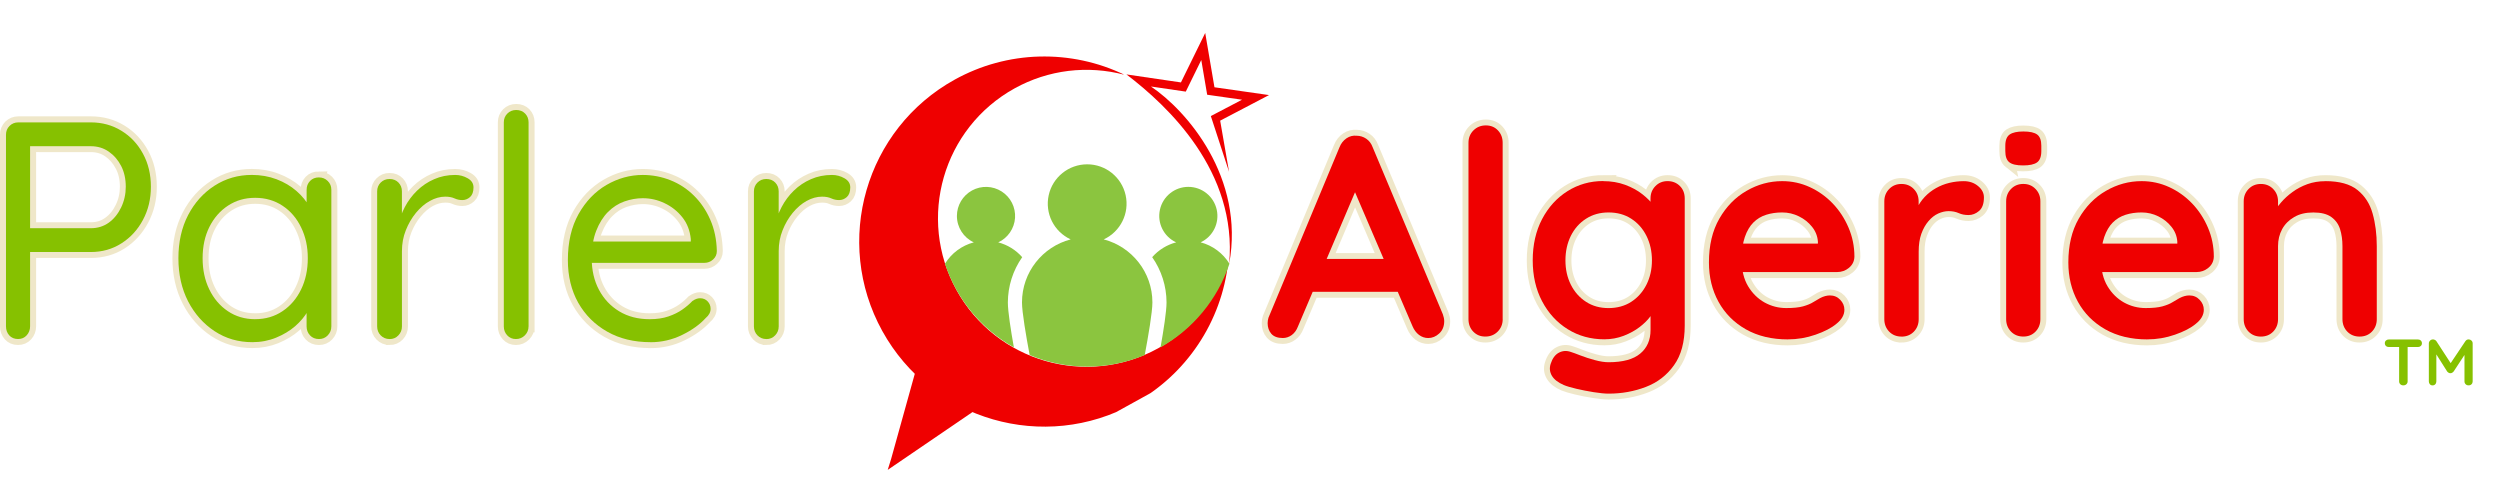
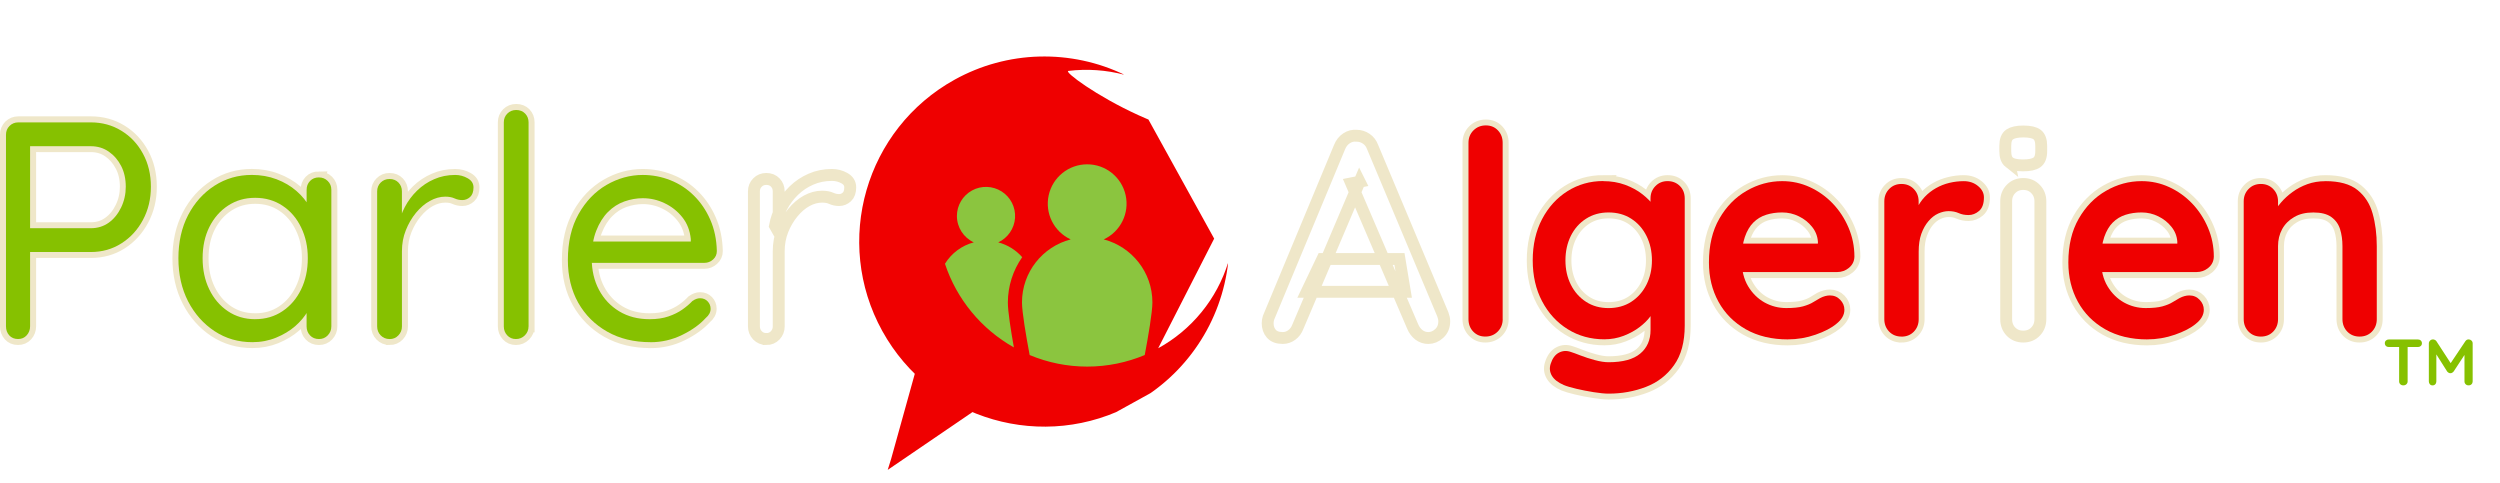
<svg xmlns="http://www.w3.org/2000/svg" id="Calque_2" data-name="Calque 2" viewBox="0 0 1098.62 212.37">
  <defs>
    <style>
      .cls-1 {
        clip-path: url(#clippath-6);
      }

      .cls-2 {
        clip-path: url(#clippath-7);
      }

      .cls-3 {
        fill: #8bc53f;
      }

      .cls-4 {
        clip-path: url(#clippath-4);
      }

      .cls-5 {
        stroke-width: 5.24px;
      }

      .cls-5, .cls-6, .cls-7 {
        fill: none;
      }

      .cls-5, .cls-7 {
        stroke: #efe7c9;
        stroke-miterlimit: 3.99;
      }

      .cls-8 {
        fill-rule: evenodd;
      }

      .cls-8, .cls-9 {
        fill: #ef0000;
      }

      .cls-10 {
        clip-path: url(#clippath-1);
      }

      .cls-11 {
        clip-path: url(#clippath-5);
      }

      .cls-12 {
        clip-path: url(#clippath-3);
      }

      .cls-13 {
        fill: #86c100;
      }

      .cls-7 {
        stroke-width: 5.22px;
      }

      .cls-14 {
        clip-path: url(#clippath-2);
      }

      .cls-15 {
        clip-path: url(#clippath);
      }
    </style>
    <clipPath id="clippath">
      <rect class="cls-6" x="376.27" y="24.19" width="164" height="164" />
    </clipPath>
    <clipPath id="clippath-1">
      <rect class="cls-6" x="378.41" y="28.52" width="147.31" height="162.25" transform="translate(3.31 232.12) rotate(-28.9)" />
    </clipPath>
    <clipPath id="clippath-2">
      <rect class="cls-6" x="378.41" y="28.52" width="147.31" height="162.25" transform="translate(3.31 232.12) rotate(-28.9)" />
    </clipPath>
    <clipPath id="clippath-3">
      <rect class="cls-6" x="389.6" y="157.52" width="42.67" height="49.33" />
    </clipPath>
    <clipPath id="clippath-4">
      <rect class="cls-6" x="380.16" y="169.68" width="47.78" height="34.84" transform="translate(15.99 405.43) rotate(-54.21)" />
    </clipPath>
    <clipPath id="clippath-5">
      <rect class="cls-6" x="380.16" y="169.68" width="47.78" height="34.84" transform="translate(15.99 405.43) rotate(-54.21)" />
    </clipPath>
    <clipPath id="clippath-6">
-       <rect class="cls-6" x="494.94" y="14.49" width="62.71" height="101.53" />
-     </clipPath>
+       </clipPath>
    <clipPath id="clippath-7">
      <rect class="cls-6" x="503.49" width="595.13" height="212.37" />
    </clipPath>
  </defs>
  <g id="Calque_1-2" data-name="Calque 1">
    <g>
      <g class="cls-15">
        <g class="cls-10">
          <g class="cls-14">
-             <path class="cls-9" d="M508.96,153.04c3.66-2.01,7.08-4.35,10.29-7.02,3.2-2.67,6.12-5.62,8.76-8.85,2.64-3.23,4.94-6.69,6.91-10.36,1.97-3.67,3.57-7.51,4.81-11.49-.36,3.22-.92,6.4-1.66,9.55-.74,3.15-1.67,6.24-2.78,9.28-1.11,3.04-2.41,6-3.87,8.89-1.47,2.88-3.1,5.67-4.9,8.35-1.8,2.69-3.75,5.27-5.86,7.72-2.1,2.46-4.35,4.78-6.73,6.96-2.39,2.19-4.89,4.22-7.52,6.11-2.63,1.89-5.36,3.61-8.19,5.17-39.32,21.71-88.79,7.43-110.5-31.9-21.7-39.32-7.43-88.79,31.9-110.5,2.83-1.56,5.74-2.95,8.74-4.17,2.99-1.22,6.06-2.26,9.18-3.1,3.12-.85,6.28-1.52,9.48-1.99,3.2-.47,6.42-.76,9.65-.84s6.46.01,9.68.31c3.22.3,6.42.79,9.58,1.46,3.17.68,6.28,1.54,9.34,2.59,3.06,1.05,6.05,2.28,8.96,3.68-4.03-1.08-8.13-1.76-12.29-2.05s-8.31-.18-12.45.32c-4.14.51-8.19,1.41-12.16,2.69-3.96,1.29-7.77,2.94-11.42,4.96-31.54,17.41-42.99,57.1-25.58,88.64s57.09,43.01,88.64,25.59Z" />
+             <path class="cls-9" d="M508.96,153.04c3.66-2.01,7.08-4.35,10.29-7.02,3.2-2.67,6.12-5.62,8.76-8.85,2.64-3.23,4.94-6.69,6.91-10.36,1.97-3.67,3.57-7.51,4.81-11.49-.36,3.22-.92,6.4-1.66,9.55-.74,3.15-1.67,6.24-2.78,9.28-1.11,3.04-2.41,6-3.87,8.89-1.47,2.88-3.1,5.67-4.9,8.35-1.8,2.69-3.75,5.27-5.86,7.72-2.1,2.46-4.35,4.78-6.73,6.96-2.39,2.19-4.89,4.22-7.52,6.11-2.63,1.89-5.36,3.61-8.19,5.17-39.32,21.71-88.79,7.43-110.5-31.9-21.7-39.32-7.43-88.79,31.9-110.5,2.83-1.56,5.74-2.95,8.74-4.17,2.99-1.22,6.06-2.26,9.18-3.1,3.12-.85,6.28-1.52,9.48-1.99,3.2-.47,6.42-.76,9.65-.84s6.46.01,9.68.31c3.22.3,6.42.79,9.58,1.46,3.17.68,6.28,1.54,9.34,2.59,3.06,1.05,6.05,2.28,8.96,3.68-4.03-1.08-8.13-1.76-12.29-2.05s-8.31-.18-12.45.32s57.09,43.01,88.64,25.59Z" />
          </g>
        </g>
      </g>
      <g class="cls-12">
        <g class="cls-4">
          <g class="cls-11">
            <path class="cls-9" d="M391.53,201.91l-.71,2.29-.71,2.29c14.06-9.59,28.12-19.18,42.18-28.77-9.45-6.81-18.9-13.61-28.35-20.41-4.13,14.87-8.26,29.73-12.4,44.6" />
          </g>
        </g>
      </g>
      <g class="cls-1">
        <path class="cls-8" d="M557.65,41.79l-21.45,11.23,3.91,22.49-8.01-24.51,13.71-7.18-15.32-2.19-2.59-15.26-6.81,13.89-15.31-2.25c15.66,10.51,41.36,39.98,34.38,77.93,3.67-40.71-26.99-69.42-45.16-83.24l23.96,3.52,10.67-21.74,4.06,23.87,23.97,3.43Z" />
      </g>
      <g>
        <path class="cls-3" d="M477.76,161.1c8.97,0,17.5-1.83,25.29-5.08,1.55-8.23,3.37-18.85,3.37-23.12,0-13.31-9.09-24.48-21.39-27.7,7.37-3.4,11.38-11.48,9.63-19.42-1.75-7.93-8.78-13.58-16.9-13.57-8.13,0-15.16,5.64-16.91,13.57-1.75,7.93,2.27,16.02,9.65,19.42-12.31,3.22-21.39,14.38-21.39,27.7,0,4.27,1.82,14.89,3.37,23.12,8.01,3.35,16.61,5.08,25.29,5.08h0Z" />
        <path class="cls-3" d="M449.21,113.02c-2.79-3.17-6.45-5.44-10.53-6.51,4.23-1.97,7.06-6.09,7.38-10.74.31-4.66-1.94-9.11-5.88-11.63-3.93-2.51-8.93-2.68-13.03-.44-4.09,2.25-6.64,6.54-6.64,11.21,0,4.98,2.9,9.5,7.42,11.59-5.27,1.39-9.81,4.76-12.67,9.41,5.17,15.6,15.97,28.71,30.29,36.76-1.35-7.55-2.65-15.8-2.65-19.77.02-7.11,2.22-14.05,6.3-19.88h0Z" />
-         <path class="cls-3" d="M527.59,106.5c5.44-2.52,8.39-8.49,7.1-14.35-1.29-5.85-6.48-10.03-12.47-10.03-6-.01-11.2,4.17-12.49,10.03-1.29,5.86,1.67,11.84,7.13,14.35-4.08,1.07-7.75,3.34-10.53,6.51,4.08,5.83,6.28,12.76,6.3,19.88,0,3.97-1.3,12.22-2.64,19.77,14.32-8.06,25.12-21.16,30.29-36.76-2.86-4.65-7.4-8.02-12.67-9.41h0Z" />
      </g>
    </g>
    <g>
      <path class="cls-5" d="M39.92,53.75c4.99,0,9.48,1.24,13.45,3.69,3.99,2.44,7.13,5.79,9.44,10.06,2.32,4.25,3.49,9.1,3.49,14.55s-1.17,10.19-3.49,14.55c-2.3,4.36-5.45,7.81-9.44,10.36-3.98,2.53-8.46,3.78-13.45,3.78H12.29l.96-1.62v34.28c0,1.54-.51,2.86-1.5,3.95s-2.26,1.63-3.81,1.63c-1.64,0-2.93-.55-3.89-1.63-.95-1.09-1.43-2.4-1.43-3.95V59.2c0-1.54.52-2.84,1.56-3.89,1.07-1.03,2.35-1.56,3.89-1.56h31.85ZM39.92,100.29c2.99,0,5.62-.82,7.87-2.46,2.28-1.64,4.1-3.87,5.45-6.68,1.38-2.81,2.06-5.84,2.06-9.1,0-3.46-.68-6.49-2.06-9.1-1.35-2.64-3.17-4.75-5.45-6.35-2.25-1.59-4.88-2.38-7.87-2.38H12.29l.96-1.5v38.93l-.96-1.36h27.63ZM140.18,77.97c1.55,0,2.84.52,3.89,1.56,1.03,1.05,1.56,2.33,1.56,3.89v59.99c0,1.54-.53,2.86-1.56,3.95-1.05,1.09-2.33,1.63-3.89,1.63-1.64,0-2.96-.55-3.96-1.63-.99-1.09-1.49-2.4-1.49-3.95v-12.93l2.59-.26c0,1.99-.68,4.17-2.06,6.54-1.35,2.34-3.21,4.54-5.58,6.57-2.34,2.04-5.13,3.72-8.37,5.05-3.21,1.3-6.68,1.96-10.39,1.96-6.16,0-11.7-1.6-16.61-4.82-4.9-3.24-8.78-7.62-11.63-13.15-2.86-5.54-4.29-11.84-4.29-18.9s1.43-13.49,4.29-18.97c2.85-5.49,6.73-9.79,11.63-12.92,4.91-3.15,10.36-4.72,16.34-4.72,3.9,0,7.52.64,10.87,1.93,3.37,1.26,6.3,2.98,8.8,5.14,2.51,2.17,4.45,4.58,5.85,7.21,1.41,2.64,2.12,5.27,2.12,7.9l-3.55-.83v-14.81c0-1.55.5-2.84,1.49-3.89.99-1.05,2.31-1.56,3.96-1.56ZM112.15,140.29c4.54,0,8.54-1.18,12.02-3.52,3.5-2.37,6.22-5.57,8.17-9.6,1.97-4.06,2.96-8.61,2.96-13.69s-.99-9.49-2.96-13.52c-1.95-4.05-4.67-7.22-8.17-9.53-3.48-2.32-7.49-3.49-12.02-3.49s-8.4,1.14-11.89,3.42c-3.5,2.26-6.25,5.39-8.24,9.36-2,3.99-2.99,8.57-2.99,13.76s.97,9.63,2.92,13.69c1.95,4.03,4.67,7.22,8.14,9.6,3.5,2.34,7.52,3.52,12.06,3.52ZM171.2,148.99c-1.55,0-2.85-.55-3.89-1.63-1.05-1.09-1.56-2.4-1.56-3.95v-59.33c0-1.52.52-2.81,1.56-3.85,1.03-1.07,2.33-1.59,3.89-1.59,1.63,0,2.95.53,3.95,1.59.99,1.03,1.49,2.32,1.49,3.85v17.98l-1.62-2.86c.53-2.81,1.49-5.56,2.89-8.24,1.42-2.68,3.21-5.08,5.38-7.2,2.19-2.13,4.7-3.8,7.51-5.02,2.81-1.24,5.89-1.86,9.23-1.86,2,0,3.84.48,5.52,1.43,1.68.95,2.53,2.29,2.53,4.02,0,1.91-.51,3.31-1.5,4.22-.99.9-2.12,1.36-3.39,1.36-1.2,0-2.33-.24-3.42-.73-1.09-.51-2.45-.76-4.09-.76-2.25,0-4.5.61-6.74,1.83-2.21,1.22-4.25,2.96-6.12,5.25-1.86,2.26-3.35,4.82-4.48,7.67-1.13,2.86-1.69,5.93-1.69,9.2v33.06c0,1.54-.52,2.86-1.55,3.95-1.05,1.09-2.34,1.63-3.89,1.63ZM232.29,143.41c0,1.54-.55,2.86-1.65,3.95-1.09,1.09-2.39,1.63-3.93,1.63s-2.82-.55-3.81-1.63c-.99-1.09-1.5-2.4-1.5-3.95V53.75c0-1.54.53-2.84,1.56-3.89,1.05-1.03,2.34-1.55,3.89-1.55,1.62,0,2.92.52,3.93,1.55,1.01,1.05,1.52,2.34,1.52,3.89v89.66ZM285.88,150.35c-7.26,0-13.63-1.54-19.06-4.62-5.43-3.1-9.67-7.35-12.72-12.72-3.03-5.41-4.56-11.64-4.56-18.7,0-7.9,1.56-14.65,4.69-20.23,3.15-5.58,7.22-9.84,12.26-12.79,5.04-2.94,10.38-4.41,16.01-4.41,4.16,0,8.19.77,12.08,2.32,3.91,1.53,7.35,3.77,10.34,6.75,3,2.94,5.41,6.47,7.2,10.59,1.82,4.12,2.78,8.73,2.89,13.82,0,1.44-.56,2.66-1.66,3.65-1.09.99-2.34,1.5-3.78,1.5h-53.74l-2.46-9.38h52.37l-2.15,1.9v-2.99c-.38-3.71-1.63-6.92-3.75-9.6-2.13-2.68-4.72-4.74-7.77-6.18-3.03-1.46-6.23-2.19-9.57-2.19-2.73,0-5.43.48-8.11,1.43-2.68.95-5.08,2.51-7.2,4.65-2.13,2.13-3.86,4.87-5.18,8.24-1.31,3.35-1.96,7.38-1.96,12.09,0,5.27,1.06,9.89,3.19,13.88,2.12,3.99,5.09,7.14,8.9,9.47,3.81,2.3,8.26,3.46,13.35,3.46,3.18,0,5.93-.42,8.28-1.23,2.36-.82,4.41-1.84,6.14-3.06,1.72-1.22,3.18-2.47,4.35-3.74,1.18-.82,2.3-1.24,3.39-1.24,1.37,0,2.5.46,3.36,1.37.86.9,1.29,2,1.29,3.29,0,1.52-.73,2.87-2.19,4.05-2.55,2.81-6,5.3-10.36,7.45-4.34,2.12-8.96,3.19-13.85,3.19ZM336.75,148.99c-1.54,0-2.84-.55-3.89-1.63-1.03-1.09-1.55-2.4-1.55-3.95v-59.33c0-1.52.52-2.81,1.55-3.85,1.05-1.07,2.34-1.59,3.89-1.59,1.64,0,2.96.53,3.96,1.59.99,1.03,1.49,2.32,1.49,3.85v17.98l-1.62-2.86c.53-2.81,1.49-5.56,2.89-8.24,1.41-2.68,3.21-5.08,5.38-7.2,2.19-2.13,4.7-3.8,7.51-5.02,2.81-1.24,5.89-1.86,9.23-1.86,2,0,3.84.48,5.52,1.43,1.68.95,2.52,2.29,2.52,4.02,0,1.91-.5,3.31-1.49,4.22-.99.9-2.12,1.36-3.39,1.36-1.2,0-2.33-.24-3.42-.73-1.09-.51-2.45-.76-4.09-.76-2.25,0-4.5.61-6.74,1.83-2.22,1.22-4.25,2.96-6.12,5.25-1.86,2.26-3.35,4.82-4.48,7.67-1.13,2.86-1.69,5.93-1.69,9.2v33.06c0,1.54-.52,2.86-1.55,3.95-1.05,1.09-2.34,1.63-3.9,1.63Z" />
      <path class="cls-13" d="M39.89,53.78c5,0,9.5,1.24,13.47,3.69,4,2.44,7.15,5.79,9.46,10.06,2.32,4.25,3.49,9.09,3.49,14.53s-1.17,10.22-3.49,14.57c-2.3,4.33-5.46,7.77-9.46,10.31-3.98,2.55-8.47,3.81-13.47,3.81H12.29l.93-1.62v34.29c0,1.54-.51,2.86-1.5,3.94-.97,1.09-2.23,1.62-3.77,1.62-1.65,0-2.95-.54-3.9-1.62-.95-1.08-1.42-2.39-1.42-3.94V59.22c0-1.54.51-2.82,1.54-3.86,1.06-1.06,2.35-1.58,3.9-1.58h31.82ZM39.89,100.29c3,0,5.64-.81,7.91-2.44,2.27-1.64,4.08-3.88,5.44-6.7,1.35-2.81,2.03-5.84,2.03-9.09,0-3.46-.68-6.5-2.03-9.13-1.36-2.62-3.17-4.72-5.44-6.29-2.27-1.59-4.91-2.39-7.91-2.39H12.29l.93-1.5v38.92l-.93-1.38h27.6Z" />
      <path class="cls-13" d="M140.17,77.97c1.54,0,2.82.53,3.86,1.58,1.06,1.03,1.58,2.31,1.58,3.86v60.02c0,1.54-.53,2.86-1.58,3.94-1.03,1.09-2.31,1.62-3.86,1.62-1.62,0-2.94-.54-3.94-1.62-1-1.08-1.5-2.39-1.5-3.94v-12.95l2.6-.28c0,2.01-.69,4.18-2.07,6.53-1.36,2.35-3.21,4.57-5.56,6.62-2.35,2.03-5.14,3.71-8.36,5.03-3.23,1.32-6.7,1.99-10.43,1.99-6.17,0-11.71-1.6-16.6-4.83-4.9-3.22-8.79-7.59-11.65-13.11-2.84-5.54-4.26-11.86-4.26-18.95s1.42-13.48,4.26-18.95c2.86-5.49,6.75-9.8,11.65-12.95,4.89-3.14,10.35-4.71,16.36-4.71,3.9,0,7.52.64,10.88,1.91,3.35,1.28,6.27,3,8.77,5.19,2.49,2.17,4.43,4.58,5.84,7.22,1.4,2.63,2.11,5.26,2.11,7.87l-3.53-.81v-14.85c0-1.54.5-2.82,1.5-3.86.99-1.06,2.31-1.58,3.94-1.58ZM112.13,140.26c4.55,0,8.56-1.18,12.05-3.53,3.49-2.35,6.21-5.54,8.16-9.58,1.95-4.03,2.92-8.58,2.92-13.68s-.97-9.48-2.92-13.51c-1.95-4.06-4.67-7.23-8.16-9.54-3.49-2.32-7.51-3.49-12.05-3.49s-8.4,1.14-11.89,3.41c-3.49,2.27-6.24,5.42-8.24,9.42-1.98,3.98-2.96,8.55-2.96,13.72s.97,9.65,2.92,13.68c1.95,4.04,4.67,7.22,8.16,9.58,3.49,2.35,7.49,3.53,12.01,3.53Z" />
      <path class="cls-13" d="M171.18,148.99c-1.54,0-2.84-.54-3.9-1.62-1.03-1.08-1.54-2.39-1.54-3.94v-59.33c0-1.54.51-2.82,1.54-3.86,1.06-1.06,2.35-1.58,3.9-1.58,1.62,0,2.93.53,3.94,1.58.99,1.03,1.5,2.31,1.5,3.86v17.98l-1.62-2.88c.54-2.81,1.51-5.56,2.92-8.24,1.4-2.68,3.19-5.07,5.36-7.18,2.19-2.13,4.69-3.81,7.51-5.03,2.81-1.24,5.89-1.87,9.25-1.87,1.97,0,3.79.49,5.48,1.46,1.7.95,2.56,2.29,2.56,4.02,0,1.9-.51,3.31-1.5,4.22-1,.89-2.14,1.34-3.41,1.34-1.2,0-2.33-.24-3.41-.73-1.09-.51-2.46-.77-4.1-.77-2.25,0-4.49.63-6.74,1.87-2.22,1.22-4.26,2.96-6.13,5.24-1.85,2.25-3.33,4.81-4.46,7.67-1.14,2.84-1.7,5.91-1.7,9.17v33.08c0,1.54-.53,2.86-1.58,3.94-1.03,1.09-2.31,1.62-3.86,1.62Z" />
      <path class="cls-13" d="M232.27,143.43c0,1.54-.55,2.86-1.62,3.94-1.09,1.09-2.39,1.62-3.94,1.62s-2.82-.54-3.81-1.62c-1-1.08-1.5-2.39-1.5-3.94V53.78c0-1.54.51-2.82,1.54-3.86,1.06-1.06,2.35-1.58,3.9-1.58,1.62,0,2.93.53,3.94,1.58.99,1.03,1.5,2.31,1.5,3.86v89.65Z" />
      <path class="cls-13" d="M285.87,150.37c-7.25,0-13.6-1.54-19.03-4.63-5.44-3.08-9.69-7.32-12.74-12.7-3.03-5.41-4.55-11.66-4.55-18.75,0-7.87,1.55-14.59,4.67-20.17,3.14-5.6,7.22-9.87,12.26-12.82,5.05-2.94,10.39-4.42,15.99-4.42,4.19,0,8.24.77,12.13,2.31,3.9,1.54,7.33,3.79,10.31,6.74,3,2.95,5.41,6.49,7.22,10.63,1.81,4.12,2.77,8.72,2.88,13.8,0,1.46-.56,2.7-1.66,3.69-1.09.97-2.35,1.46-3.81,1.46h-53.73l-2.44-9.38h52.39l-2.19,1.91v-3c-.36-3.7-1.6-6.9-3.73-9.58-2.14-2.68-4.74-4.73-7.79-6.17-3.03-1.46-6.23-2.19-9.58-2.19-2.71,0-5.4.48-8.08,1.42-2.68.95-5.09,2.5-7.22,4.63-2.11,2.14-3.84,4.89-5.15,8.24-1.33,3.36-1.99,7.39-1.99,12.09,0,5.28,1.07,9.92,3.21,13.92,2.13,3.98,5.09,7.12,8.89,9.42,3.81,2.3,8.26,3.45,13.35,3.45,3.17,0,5.93-.41,8.28-1.22,2.37-.81,4.42-1.83,6.13-3.04,1.72-1.22,3.19-2.46,4.38-3.73,1.16-.81,2.28-1.22,3.37-1.22,1.38,0,2.49.47,3.33,1.38.86.89,1.3,1.98,1.3,3.25,0,1.52-.72,2.87-2.15,4.06-2.55,2.82-6,5.3-10.35,7.43-4.36,2.13-8.99,3.21-13.88,3.21Z" />
-       <path class="cls-13" d="M336.75,148.99c-1.54,0-2.84-.54-3.9-1.62-1.03-1.08-1.54-2.39-1.54-3.94v-59.33c0-1.54.51-2.82,1.54-3.86,1.06-1.06,2.35-1.58,3.9-1.58,1.62,0,2.93.53,3.94,1.58.99,1.03,1.5,2.31,1.5,3.86v17.98l-1.62-2.88c.54-2.81,1.51-5.56,2.92-8.24,1.4-2.68,3.19-5.07,5.36-7.18,2.19-2.13,4.69-3.81,7.51-5.03,2.81-1.24,5.89-1.87,9.25-1.87,1.97,0,3.79.49,5.48,1.46,1.7.95,2.56,2.29,2.56,4.02,0,1.9-.51,3.31-1.5,4.22-1,.89-2.14,1.34-3.41,1.34-1.2,0-2.33-.24-3.41-.73-1.09-.51-2.46-.77-4.1-.77-2.25,0-4.49.63-6.74,1.87-2.22,1.22-4.26,2.96-6.13,5.24-1.85,2.25-3.33,4.81-4.46,7.67-1.14,2.84-1.7,5.91-1.7,9.17v33.08c0,1.54-.53,2.86-1.58,3.94-1.03,1.09-2.31,1.62-3.86,1.62Z" />
    </g>
    <g>
      <g>
        <g class="cls-2">
          <path class="cls-7" d="M597.45,79.84l-27.09,63.7c-.59,1.57-1.49,2.8-2.69,3.67-1.21.88-2.52,1.32-3.96,1.32-2.26,0-3.94-.63-5.02-1.87-1.09-1.24-1.62-2.79-1.62-4.65,0-.73.12-1.52.37-2.35l31.22-75c.67-1.67,1.69-2.96,3.06-3.88,1.39-.92,2.88-1.29,4.47-1.13,1.51,0,2.91.44,4.19,1.31,1.31.88,2.25,2.12,2.82,3.7l30.85,73.5c.41,1.08.62,2.08.62,3,0,2.24-.74,4.04-2.21,5.38-1.44,1.33-3.05,2-4.8,2-1.51,0-2.88-.46-4.11-1.38-1.2-.92-2.13-2.17-2.78-3.74l-26.97-62.84,3.65-.73ZM574.25,128.23l6.88-14.42h33.86l2.39,14.42h-43.13ZM660.37,140.26c0,2.18-.74,4.01-2.2,5.48-1.47,1.44-3.29,2.17-5.46,2.17s-3.86-.72-5.29-2.17c-1.42-1.47-2.12-3.3-2.12-5.48V62.79c0-2.18.74-3.99,2.2-5.45,1.47-1.47,3.29-2.2,5.46-2.2s3.96.73,5.32,2.2c1.39,1.45,2.08,3.26,2.08,5.45v77.47ZM704.51,79.59c3.51,0,6.72.54,9.64,1.62,2.92,1.08,5.44,2.46,7.56,4.13,2.14,1.67,3.82,3.37,5.02,5.08,1.23,1.72,1.84,3.15,1.84,4.31l-3.27,1.66v-9.16c0-2.18.71-3.99,2.14-5.45,1.43-1.47,3.22-2.2,5.39-2.2s3.98.71,5.39,2.15c1.42,1.41,2.14,3.24,2.14,5.5v55.77c0,7.28-1.57,13.12-4.71,17.51-3.12,4.39-7.24,7.56-12.34,9.51-5.11,1.96-10.58,2.94-16.44,2.94-1.67,0-3.84-.22-6.51-.65-2.68-.4-5.23-.91-7.66-1.5-2.41-.57-4.25-1.11-5.51-1.62-2.5-1.08-4.24-2.44-5.2-4.07-.96-1.63-1.14-3.37-.54-5.2.75-2.43,1.97-4.09,3.64-4.96,1.68-.88,3.43-.98,5.27-.31.83.24,2.21.74,4.13,1.5,1.91.76,4.01,1.45,6.3,2.08,2.31.64,4.34.95,6.09.95,6.29,0,10.93-1.26,13.93-3.76,3-2.51,4.5-5.98,4.5-10.41v-10.92l1.53,1.12c0,1.11-.57,2.44-1.72,3.98-1.12,1.53-2.66,3.05-4.62,4.57-1.96,1.51-4.28,2.78-6.97,3.82-2.67,1.04-5.51,1.56-8.51,1.56-5.94,0-11.3-1.48-16.07-4.43-4.76-2.98-8.51-7.09-11.27-12.31-2.76-5.22-4.13-11.22-4.13-18s1.38-12.9,4.13-18.12c2.76-5.22,6.47-9.32,11.15-12.28,4.69-2.95,9.93-4.43,15.7-4.43ZM706.86,93.36c-3.75,0-7.05.92-9.89,2.76-2.83,1.84-5.04,4.35-6.64,7.54-1.59,3.18-2.39,6.77-2.39,10.77s.8,7.5,2.39,10.69c1.59,3.16,3.81,5.66,6.64,7.5,2.84,1.84,6.14,2.76,9.89,2.76s7.21-.92,10.04-2.76c2.84-1.84,5.05-4.34,6.65-7.5,1.59-3.19,2.38-6.75,2.38-10.69s-.79-7.59-2.38-10.77c-1.59-3.19-3.81-5.7-6.65-7.54-2.83-1.84-6.18-2.76-10.04-2.76ZM785.7,149.17c-7.1,0-13.26-1.48-18.49-4.43-5.22-2.98-9.23-7.02-12.03-12.12-2.8-5.11-4.2-10.87-4.2-17.29,0-7.54,1.52-13.95,4.57-19.25,3.06-5.31,7.05-9.38,11.96-12.21,4.94-2.84,10.18-4.26,15.71-4.26,4.24,0,8.26.88,12.05,2.63,3.82,1.75,7.19,4.16,10.1,7.22,2.93,3.05,5.26,6.57,6.97,10.59,1.72,4,2.58,8.26,2.58,12.77-.08,2-.88,3.63-2.39,4.89-1.51,1.25-3.26,1.87-5.27,1.87h-47.9l-3.77-12.52h46.03l-2.75,2.51v-3.4c-.19-2.43-1.06-4.6-2.61-6.51-1.53-1.92-3.45-3.44-5.76-4.57-2.31-1.14-4.74-1.72-7.31-1.72s-4.86.34-7.04,1.01c-2.17.67-4.04,1.81-5.63,3.4-1.59,1.57-2.85,3.7-3.77,6.39-.92,2.67-1.38,6.06-1.38,10.13,0,4.51.94,8.33,2.82,11.47,1.87,3.15,4.29,5.53,7.25,7.17,2.98,1.61,6.15,2.42,9.5,2.42,3.07,0,5.54-.25,7.38-.74,1.86-.51,3.35-1.11,4.46-1.8,1.12-.72,2.15-1.33,3.07-1.84,1.51-.76,2.94-1.13,4.28-1.13,1.84,0,3.36.63,4.57,1.89,1.2,1.25,1.8,2.71,1.8,4.38,0,2.27-1.16,4.32-3.49,6.16-2.18,1.83-5.24,3.44-9.18,4.83-3.92,1.37-7.98,2.05-12.16,2.05ZM835.6,147.91c-2.17,0-3.96-.72-5.38-2.17-1.43-1.47-2.15-3.3-2.15-5.48v-51.79c0-2.17.71-3.97,2.15-5.42,1.42-1.47,3.22-2.2,5.38-2.2s3.97.73,5.39,2.2c1.42,1.45,2.15,3.25,2.15,5.42v11.81l-.89-8.42c.92-2,2.11-3.77,3.58-5.32,1.47-1.55,3.12-2.84,4.96-3.88,1.84-1.05,3.8-1.81,5.88-2.3,2.1-.52,4.19-.77,6.27-.77,2.51,0,4.62.71,6.34,2.15,1.72,1.41,2.57,3.07,2.57,4.99,0,2.76-.71,4.74-2.14,5.97-1.42,1.2-2.97,1.8-4.62,1.8s-3.05-.28-4.35-.85c-1.28-.59-2.77-.89-4.43-.89-1.51,0-3.05.36-4.59,1.07-1.53.69-2.95,1.8-4.26,3.31-1.28,1.51-2.32,3.37-3.12,5.61-.8,2.2-1.19,4.8-1.19,7.8v29.72c0,2.18-.72,4.01-2.15,5.48-1.42,1.44-3.22,2.17-5.39,2.17ZM882.96,71.3c1.16.92,3.17,1.38,6.03,1.38s4.87-.44,6.12-1.31c1.27-.88,1.9-2.52,1.9-4.93v-2.39c0-2.34-.6-3.97-1.78-4.89-1.16-.92-3.21-1.38-6.12-1.38-2.67,0-4.66.44-5.97,1.31-1.28.88-1.92,2.53-1.92,4.96v2.39c0,2.32.58,3.95,1.74,4.87ZM894.5,145.74c1.42-1.47,2.14-3.3,2.14-5.48v-51.79c0-2.17-.71-3.97-2.14-5.42-1.41-1.47-3.21-2.2-5.39-2.2s-3.96.73-5.39,2.2c-1.41,1.45-2.11,3.25-2.11,5.42v51.79c0,2.18.7,4.01,2.11,5.48,1.43,1.44,3.22,2.17,5.39,2.17s3.98-.72,5.39-2.17ZM943.64,149.17c-7.1,0-13.26-1.48-18.49-4.43-5.22-2.98-9.23-7.02-12.03-12.12-2.8-5.11-4.2-10.87-4.2-17.29,0-7.54,1.53-13.95,4.57-19.25,3.06-5.31,7.05-9.38,11.97-12.21,4.93-2.84,10.17-4.26,15.7-4.26,4.25,0,8.26.88,12.05,2.63,3.82,1.75,7.19,4.16,10.1,7.22,2.93,3.05,5.27,6.57,6.97,10.59,1.72,4,2.58,8.26,2.58,12.77-.08,2-.88,3.63-2.39,4.89-1.51,1.25-3.26,1.87-5.27,1.87h-47.9l-3.77-12.52h46.04l-2.76,2.51v-3.4c-.19-2.43-1.05-4.6-2.61-6.51-1.53-1.92-3.45-3.44-5.76-4.57-2.31-1.14-4.74-1.72-7.31-1.72s-4.86.34-7.04,1.01c-2.17.67-4.04,1.81-5.63,3.4-1.59,1.57-2.85,3.7-3.77,6.39-.92,2.67-1.38,6.06-1.38,10.13,0,4.51.94,8.33,2.82,11.47,1.87,3.15,4.29,5.53,7.26,7.17,2.98,1.61,6.14,2.42,9.49,2.42,3.08,0,5.54-.25,7.38-.74,1.86-.51,3.35-1.11,4.47-1.8,1.12-.72,2.14-1.33,3.06-1.84,1.51-.76,2.94-1.13,4.28-1.13,1.84,0,3.36.63,4.57,1.89,1.2,1.25,1.81,2.71,1.81,4.38,0,2.27-1.17,4.32-3.5,6.16-2.18,1.83-5.24,3.44-9.18,4.83-3.92,1.37-7.97,2.05-12.16,2.05ZM1021.88,79.59c6.19,0,10.87,1.29,14.08,3.89,3.22,2.59,5.44,6.04,6.65,10.34,1.22,4.31,1.84,9.09,1.84,14.36v32.08c0,2.18-.71,4.01-2.15,5.48-1.41,1.44-3.21,2.17-5.39,2.17s-3.96-.72-5.38-2.17c-1.43-1.47-2.15-3.3-2.15-5.48v-32.08c0-2.77-.36-5.27-1.07-7.47-.69-2.22-1.96-4-3.8-5.32-1.84-1.35-4.47-2.02-7.89-2.02s-6.18.67-8.48,2.02c-2.29,1.32-4.04,3.1-5.27,5.32-1.2,2.2-1.8,4.7-1.8,7.47v32.08c0,2.18-.72,4.01-2.15,5.48-1.42,1.44-3.22,2.17-5.39,2.17s-3.96-.72-5.38-2.17c-1.43-1.47-2.15-3.3-2.15-5.48v-51.79c0-2.17.71-3.97,2.15-5.42,1.42-1.47,3.22-2.2,5.38-2.2s3.97.73,5.39,2.2c1.42,1.45,2.15,3.25,2.15,5.42v5.42l-1.9-.4c.76-1.41,1.84-2.92,3.24-4.56,1.43-1.63,3.1-3.15,5.02-4.57,1.94-1.42,4.12-2.58,6.51-3.46,2.43-.87,5.07-1.31,7.93-1.31Z" />
        </g>
-         <path class="cls-9" d="M597.44,79.82l-27.07,63.7c-.6,1.57-1.5,2.81-2.7,3.71-1.2.87-2.51,1.31-3.94,1.31-2.28,0-3.97-.63-5.06-1.87-1.08-1.27-1.61-2.82-1.61-4.65,0-.75.12-1.55.37-2.4l31.23-74.95c.67-1.67,1.7-2.97,3.07-3.9,1.37-.92,2.86-1.29,4.46-1.12,1.5,0,2.9.44,4.2,1.31,1.29.88,2.23,2.12,2.81,3.71l30.86,73.45c.39,1.11.6,2.1.6,3,0,2.28-.74,4.09-2.21,5.44-1.45,1.33-3.06,1.99-4.8,1.99-1.5,0-2.87-.47-4.09-1.39-1.2-.92-2.14-2.17-2.81-3.75l-26.96-62.84,3.64-.75ZM574.26,128.23l6.86-14.44h33.86l2.4,14.44h-43.12Z" />
        <path class="cls-9" d="M660.36,140.26c0,2.17-.74,4-2.21,5.47-1.45,1.45-3.26,2.17-5.44,2.17s-3.86-.72-5.29-2.17c-1.41-1.47-2.1-3.3-2.1-5.47V62.76c0-2.17.72-3.98,2.17-5.44,1.47-1.47,3.3-2.21,5.47-2.21s3.95.74,5.32,2.21c1.37,1.45,2.06,3.26,2.06,5.44v77.5Z" />
        <path class="cls-9" d="M704.5,79.6c3.5,0,6.71.54,9.64,1.61,2.92,1.08,5.45,2.46,7.57,4.12,2.15,1.68,3.82,3.37,5.02,5.1,1.22,1.71,1.84,3.14,1.84,4.31l-3.26,1.65v-9.15c0-2.17.71-3.98,2.14-5.44,1.42-1.47,3.21-2.21,5.36-2.21s3.97.71,5.4,2.14c1.42,1.41,2.14,3.24,2.14,5.51v55.79c0,7.27-1.57,13.1-4.72,17.47-3.13,4.4-7.24,7.57-12.34,9.52-5.1,1.97-10.57,2.96-16.42,2.96-1.68,0-3.85-.22-6.52-.64-2.68-.43-5.23-.93-7.65-1.5-2.43-.58-4.27-1.12-5.51-1.65-2.5-1.08-4.24-2.43-5.21-4.05-.96-1.63-1.14-3.37-.56-5.21.77-2.43,1.99-4.08,3.64-4.95,1.67-.88,3.43-.97,5.29-.3.82.24,2.19.75,4.12,1.5,1.92.75,4.03,1.43,6.34,2.06,2.3.62,4.32.94,6.07.94,6.27,0,10.91-1.27,13.91-3.79,3.02-2.5,4.54-5.96,4.54-10.39v-10.91l1.5,1.12c0,1.11-.56,2.43-1.69,3.97-1.12,1.53-2.68,3.06-4.65,4.57-1.95,1.5-4.27,2.77-6.97,3.82-2.68,1.02-5.51,1.54-8.51,1.54-5.92,0-11.28-1.47-16.05-4.42-4.78-2.97-8.54-7.07-11.29-12.3-2.76-5.22-4.12-11.22-4.12-18s1.37-12.88,4.12-18.11c2.75-5.22,6.46-9.31,11.14-12.26,4.7-2.97,9.94-4.46,15.71-4.46ZM706.86,93.36c-3.75,0-7.05.93-9.9,2.77-2.85,1.83-5.08,4.34-6.67,7.54-1.57,3.18-2.36,6.77-2.36,10.76s.79,7.48,2.36,10.65c1.59,3.18,3.82,5.69,6.67,7.54,2.85,1.86,6.15,2.77,9.9,2.77s7.18-.92,10.01-2.77c2.85-1.85,5.07-4.36,6.67-7.54,1.59-3.17,2.4-6.72,2.4-10.65s-.81-7.58-2.4-10.76c-1.6-3.2-3.82-5.71-6.67-7.54-2.83-1.85-6.17-2.77-10.01-2.77Z" />
        <path class="cls-9" d="M785.72,149.15c-7.11,0-13.26-1.47-18.49-4.42-5.23-2.97-9.24-7.01-12.04-12.11-2.8-5.1-4.2-10.85-4.2-17.29,0-7.52,1.52-13.93,4.57-19.24,3.05-5.32,7.03-9.39,11.96-12.22,4.92-2.85,10.14-4.27,15.67-4.27,4.27,0,8.31.88,12.11,2.62,3.8,1.75,7.16,4.15,10.09,7.2,2.92,3.06,5.23,6.59,6.94,10.61,1.72,4,2.59,8.27,2.59,12.79-.07,2.01-.88,3.63-2.4,4.87-1.5,1.26-3.25,1.87-5.25,1.87h-47.88l-3.79-12.52h46.04l-2.77,2.51v-3.41c-.18-2.42-1.04-4.58-2.59-6.49-1.53-1.92-3.44-3.45-5.74-4.57-2.31-1.14-4.75-1.72-7.35-1.72s-4.84.34-7.01,1.01c-2.17.67-4.07,1.82-5.66,3.41-1.57,1.57-2.83,3.7-3.75,6.37-.93,2.68-1.39,6.06-1.39,10.16,0,4.5.94,8.32,2.81,11.47,1.89,3.13,4.32,5.51,7.27,7.16,2.97,1.63,6.13,2.44,9.49,2.44,3.09,0,5.56-.24,7.39-.75,1.85-.52,3.34-1.13,4.46-1.84,1.12-.69,2.15-1.29,3.07-1.8,1.5-.77,2.92-1.16,4.27-1.16,1.82,0,3.34.64,4.54,1.91,1.22,1.26,1.84,2.72,1.84,4.39,0,2.25-1.16,4.3-3.49,6.15-2.17,1.83-5.24,3.43-9.19,4.8-3.93,1.37-7.98,2.06-12.15,2.06Z" />
        <path class="cls-9" d="M835.6,147.91c-2.17,0-3.97-.72-5.4-2.17-1.42-1.47-2.14-3.3-2.14-5.47v-51.78c0-2.17.71-3.98,2.14-5.44,1.42-1.47,3.22-2.21,5.4-2.21s3.97.74,5.4,2.21c1.42,1.45,2.14,3.26,2.14,5.44v11.77l-.9-8.4c.92-2,2.11-3.77,3.56-5.32,1.47-1.55,3.12-2.83,4.95-3.86,1.85-1.05,3.81-1.82,5.89-2.32,2.1-.5,4.2-.75,6.3-.75,2.49,0,4.59.71,6.3,2.14,1.72,1.41,2.59,3.07,2.59,4.99,0,2.76-.71,4.74-2.14,5.96-1.41,1.2-2.94,1.8-4.61,1.8s-3.06-.28-4.35-.86c-1.27-.57-2.76-.86-4.42-.86-1.5,0-3.03.36-4.57,1.05-1.56.7-2.98,1.82-4.27,3.34-1.3,1.5-2.35,3.37-3.15,5.59-.78,2.2-1.16,4.8-1.16,7.8v29.73c0,2.17-.71,4-2.14,5.47-1.42,1.45-3.22,2.17-5.4,2.17Z" />
-         <path class="cls-9" d="M896.64,140.26c0,2.17-.71,4-2.14,5.47-1.41,1.45-3.19,2.17-5.36,2.17s-3.97-.72-5.4-2.17c-1.42-1.47-2.14-3.3-2.14-5.47v-51.78c0-2.17.71-3.98,2.14-5.44,1.42-1.47,3.22-2.21,5.4-2.21s3.96.74,5.36,2.21c1.42,1.45,2.14,3.26,2.14,5.44v51.78ZM889.03,72.7c-2.85,0-4.87-.46-6.04-1.39-1.18-.92-1.76-2.56-1.76-4.91v-2.36c0-2.42.65-4.07,1.95-4.95,1.29-.87,3.28-1.31,5.96-1.31,2.92,0,4.97.47,6.15,1.39,1.17.9,1.76,2.53,1.76,4.87v2.36c0,2.43-.64,4.09-1.91,4.99-1.26.88-3.29,1.31-6.11,1.31Z" />
        <path class="cls-9" d="M943.66,149.15c-7.11,0-13.26-1.47-18.49-4.42-5.23-2.97-9.24-7.01-12.04-12.11-2.8-5.1-4.2-10.85-4.2-17.29,0-7.52,1.52-13.93,4.57-19.24,3.05-5.32,7.03-9.39,11.96-12.22,4.92-2.85,10.14-4.27,15.67-4.27,4.27,0,8.31.88,12.11,2.62,3.8,1.75,7.16,4.15,10.09,7.2,2.92,3.06,5.23,6.59,6.94,10.61,1.72,4,2.59,8.27,2.59,12.79-.07,2.01-.88,3.63-2.4,4.87-1.5,1.26-3.25,1.87-5.25,1.87h-47.88l-3.79-12.52h46.04l-2.77,2.51v-3.41c-.18-2.42-1.04-4.58-2.59-6.49-1.53-1.92-3.44-3.45-5.74-4.57-2.31-1.14-4.75-1.72-7.35-1.72s-4.84.34-7.01,1.01c-2.17.67-4.07,1.82-5.66,3.41-1.57,1.57-2.83,3.7-3.75,6.37-.93,2.68-1.39,6.06-1.39,10.16,0,4.5.94,8.32,2.81,11.47,1.89,3.13,4.32,5.51,7.27,7.16,2.97,1.63,6.13,2.44,9.49,2.44,3.09,0,5.56-.24,7.39-.75,1.85-.52,3.34-1.13,4.46-1.84,1.12-.69,2.15-1.29,3.07-1.8,1.5-.77,2.92-1.16,4.27-1.16,1.82,0,3.34.64,4.54,1.91,1.22,1.26,1.84,2.72,1.84,4.39,0,2.25-1.16,4.3-3.49,6.15-2.17,1.83-5.24,3.43-9.19,4.8-3.93,1.37-7.98,2.06-12.15,2.06Z" />
        <path class="cls-9" d="M1021.89,79.6c6.17,0,10.87,1.3,14.1,3.9,3.22,2.58,5.44,6.02,6.64,10.31,1.22,4.3,1.84,9.09,1.84,14.36v32.1c0,2.17-.71,4-2.14,5.47-1.42,1.45-3.22,2.17-5.4,2.17s-3.97-.72-5.4-2.17c-1.42-1.47-2.14-3.3-2.14-5.47v-32.1c0-2.75-.36-5.23-1.05-7.46-.7-2.22-1.98-3.99-3.82-5.32-1.86-1.35-4.49-2.02-7.91-2.02s-6.14.67-8.44,2.02c-2.31,1.33-4.07,3.1-5.29,5.32-1.2,2.23-1.8,4.72-1.8,7.46v32.1c0,2.17-.71,4-2.14,5.47-1.42,1.45-3.22,2.17-5.4,2.17s-3.97-.72-5.4-2.17c-1.42-1.47-2.14-3.3-2.14-5.47v-51.78c0-2.17.71-3.98,2.14-5.44,1.42-1.47,3.22-2.21,5.4-2.21s3.97.74,5.4,2.21c1.42,1.45,2.14,3.26,2.14,5.44v5.4l-1.91-.37c.77-1.42,1.86-2.94,3.26-4.57,1.42-1.65,3.09-3.17,5.02-4.57,1.92-1.42,4.1-2.57,6.52-3.45,2.42-.87,5.06-1.31,7.91-1.31Z" />
      </g>
      <g>
        <path class="cls-13" d="M1056.13,169.35c-.54,0-.98-.17-1.33-.51-.34-.34-.51-.75-.51-1.25v-16.7h3.74v16.7c0,.5-.18.92-.53,1.25-.36.34-.81.51-1.36.51ZM1049.77,152.5c-.5,0-.92-.15-1.26-.46-.33-.31-.5-.71-.5-1.21s.17-.9.5-1.2c.34-.3.76-.45,1.26-.45h12.79c.5,0,.91.15,1.24.46.34.31.51.71.51,1.21s-.17.9-.51,1.2c-.33.3-.75.45-1.24.45h-12.79Z" />
        <path class="cls-13" d="M1069.14,149.15c.27,0,.55.07.85.21.3.14.53.33.68.57l7,10.78-1.44-.06,7.18-10.72c.36-.52.83-.78,1.41-.78.46,0,.88.16,1.24.49.36.33.55.75.55,1.27v16.68c0,.5-.16.92-.49,1.25-.33.34-.76.51-1.3.51s-.98-.17-1.31-.51c-.33-.34-.5-.75-.5-1.25v-13.56l1.12.26-5.88,8.96c-.18.21-.39.39-.65.55s-.52.22-.79.2c-.25.02-.51-.04-.77-.2-.26-.15-.47-.34-.64-.55l-5.5-8.7.75-1.53v14.58c0,.5-.15.92-.46,1.25-.3.34-.71.51-1.21.51s-.88-.17-1.18-.51c-.3-.34-.45-.75-.45-1.25v-16.68c0-.48.18-.89.53-1.24.35-.35.78-.52,1.28-.52Z" />
      </g>
    </g>
  </g>
</svg>